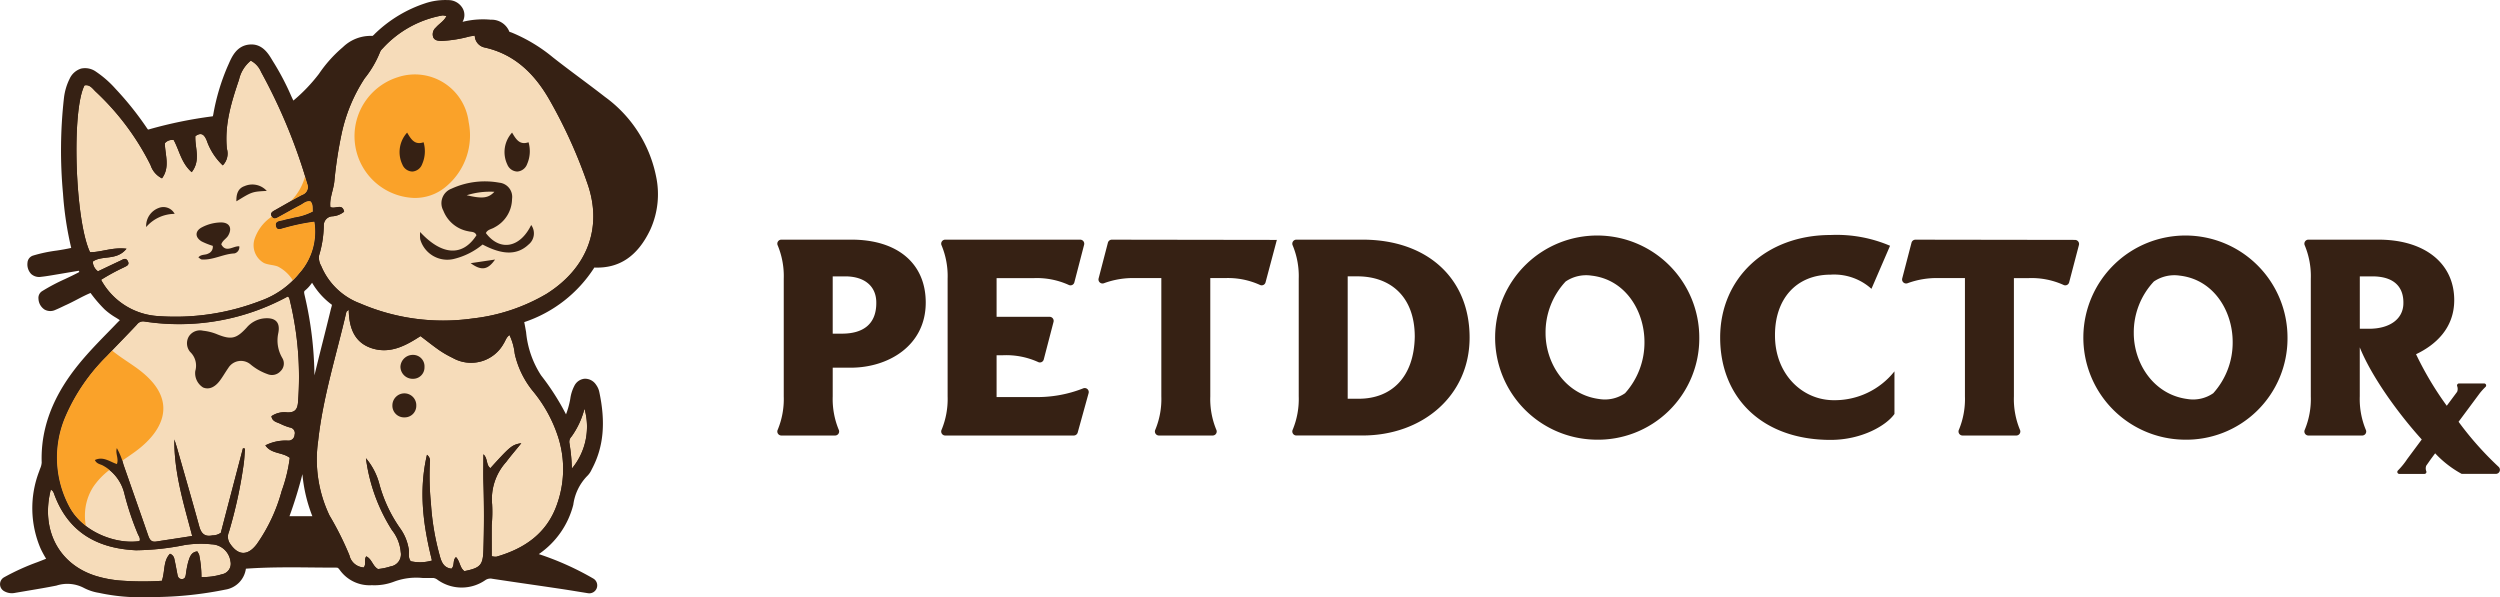
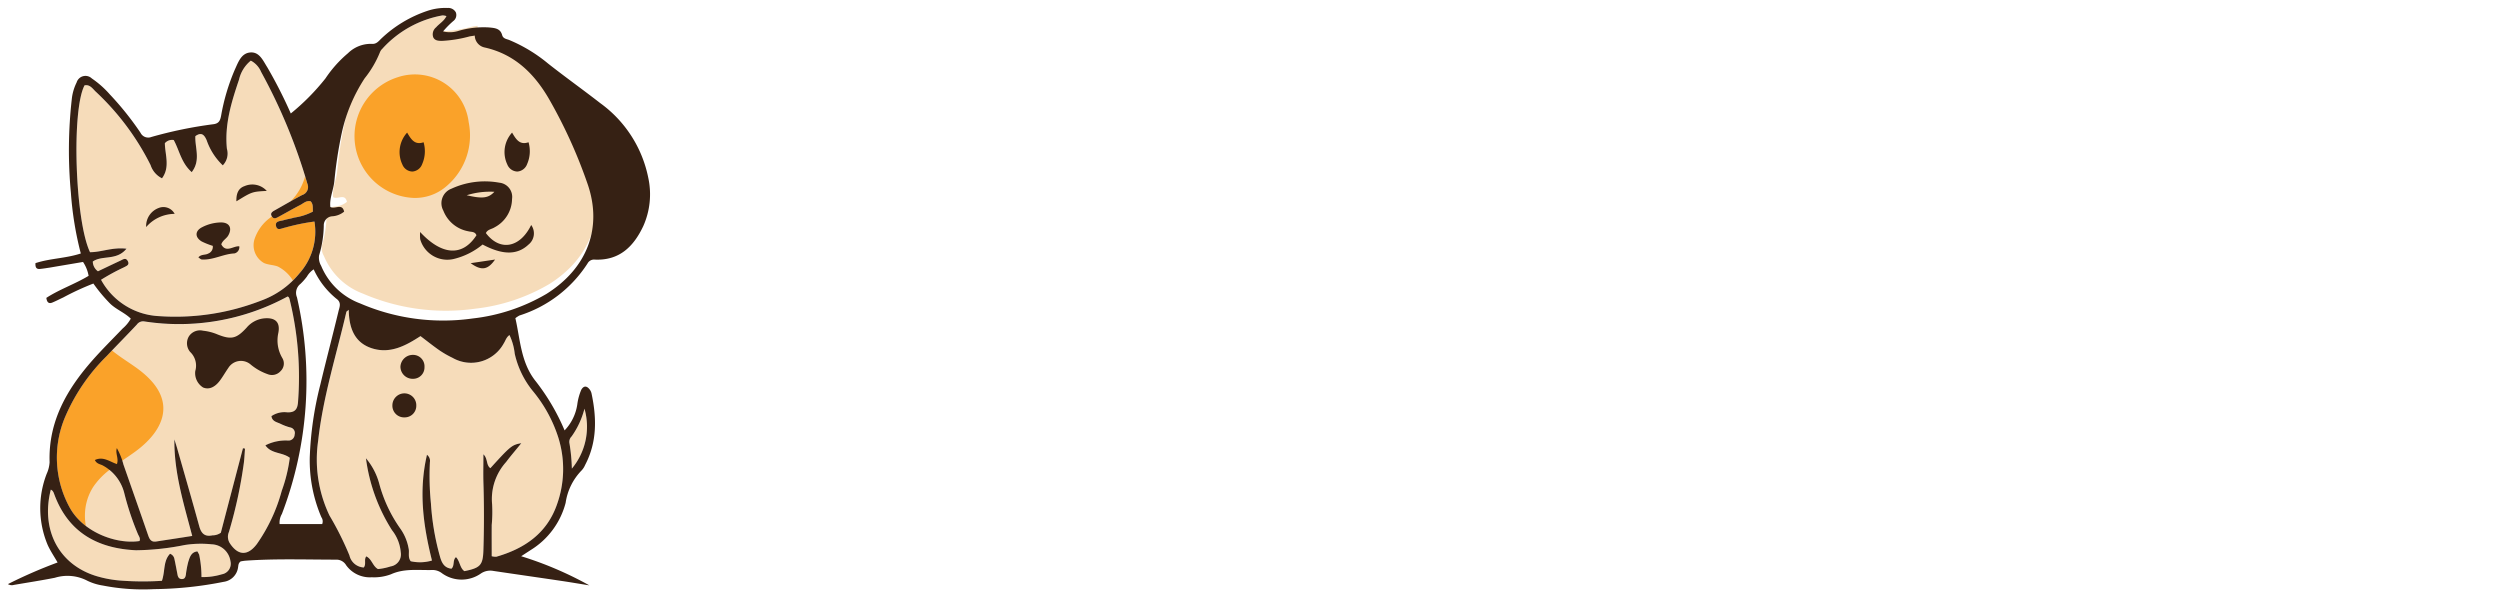
<svg xmlns="http://www.w3.org/2000/svg" viewBox="0 0 313.483 74.894">
  <defs>
    <style>.cls-1{fill:#362114}.cls-2{fill:#f6dcba}.cls-3{fill:#faa229}</style>
  </defs>
  <g id="Layer_2" data-name="Layer 2">
    <g id="Layer_1-2" data-name="Layer 1">
-       <path d="M106.781 30.051c5.709 0 9.3 2.947 9.3 7.888 0 5.434-4.727 8.166-9.393 8.166h-2.271V49.7a10.068 10.068 0 0 0 .751 4.177.506.506 0 0 1-.451.734h-6.74a.505.505 0 0 1-.451-.734 10.084 10.084 0 0 0 .751-4.177V34.962a10.084 10.084 0 0 0-.751-4.177.505.505 0 0 1 .451-.734Zm-1.2 11.787c2.547 0 4.3-1.105 4.3-3.837.031-2.057-1.412-3.346-3.9-3.346h-1.565v7.183ZM129.847 49.788a15.624 15.624 0 0 0 5.955-1.081.506.506 0 0 1 .7.6l-1.365 4.93a.512.512 0 0 1-.492.374h-16.12a.505.505 0 0 1-.45-.734 10.083 10.083 0 0 0 .75-4.177V34.962a10.083 10.083 0 0 0-.75-4.177.505.505 0 0 1 .45-.734h16.922a.51.51 0 0 1 .494.638l-1.222 4.711a.5.5 0 0 1-.719.323 9.687 9.687 0 0 0-4.368-.848h-4.666v4.85h6.646a.51.51 0 0 1 .494.638l-1.225 4.706a.5.5 0 0 1-.718.323 9.685 9.685 0 0 0-4.367-.848h-.83v5.249ZM158.692 35.4a.5.5 0 0 1-.718.321 9.671 9.671 0 0 0-4.371-.85h-1.841V49.7a10.068 10.068 0 0 0 .751 4.177.506.506 0 0 1-.451.734h-6.74a.506.506 0 0 1-.451-.734 10.068 10.068 0 0 0 .752-4.177V34.87h-3.254a10.564 10.564 0 0 0-3.937.643.506.506 0 0 1-.674-.6l1.165-4.478a.511.511 0 0 1 .5-.382l20.662.03.031-.03ZM170.864 30.051c8.073 0 13.414 4.819 13.414 12.278 0 7.336-5.955 12.278-13.414 12.278h-8.312a.506.506 0 0 1-.451-.734 10.068 10.068 0 0 0 .751-4.177V34.962a10.068 10.068 0 0 0-.751-4.177.506.506 0 0 1 .451-.734ZM170.373 50c4.082 0 6.937-2.671 7.029-7.766 0-5.187-3.192-7.582-7.182-7.582h-1.228V50ZM199.973 55.129a12.8 12.8 0 1 1 13.106-12.8 12.7 12.7 0 0 1-13.106 12.8Zm3.806-5.832a9.488 9.488 0 0 0 2.425-6.416c0-3.867-2.364-7.827-6.631-8.318a4.578 4.578 0 0 0-3.253.737 9.329 9.329 0 0 0-2.517 6.477c0 3.745 2.456 7.7 6.722 8.257a4.436 4.436 0 0 0 3.254-.734ZM237.552 46.565v5.341c-.982 1.412-4.051 3.254-8.011 3.254-8.595 0-13.844-5.31-13.844-12.831 0-7.49 5.8-12.861 13.844-12.861a17.025 17.025 0 0 1 7.459 1.35l-2.333 5.4a6.983 6.983 0 0 0-5.095-1.78c-4.39 0-7 3.1-7 7.552v.091c0 4.82 3.407 8.1 7.367 8.1a9.568 9.568 0 0 0 7.613-3.616ZM259.458 35.4a.5.5 0 0 1-.718.323 9.676 9.676 0 0 0-4.368-.849h-1.842V49.7a10.068 10.068 0 0 0 .751 4.177.505.505 0 0 1-.451.734h-6.74a.506.506 0 0 1-.451-.734 10.084 10.084 0 0 0 .751-4.177V34.87h-3.253a10.564 10.564 0 0 0-3.937.643.506.506 0 0 1-.674-.6l1.165-4.478a.511.511 0 0 1 .5-.382l20 .029a.511.511 0 0 1 .493.64ZM273.731 55.129a12.8 12.8 0 1 1 13.107-12.8 12.7 12.7 0 0 1-13.107 12.8Zm3.805-5.832a9.478 9.478 0 0 0 2.426-6.416c0-3.867-2.363-7.827-6.631-8.318a4.577 4.577 0 0 0-3.253.737 9.329 9.329 0 0 0-2.517 6.477c0 3.745 2.456 7.7 6.722 8.257a4.434 4.434 0 0 0 3.253-.734ZM313.3 58.53a40.415 40.415 0 0 1-5.012-5.642l2.661-3.585a7.942 7.942 0 0 1 .72-.791.248.248 0 0 0-.172-.428h-3.152a.247.247 0 0 0-.238.322.977.977 0 0 1 0 .727l-1.3 1.747a40.964 40.964 0 0 1-3.851-6.464c2.394-1.136 4.788-3.223 4.788-6.783 0-4.666-3.775-7.582-9.485-7.582h-8.8a.505.505 0 0 0-.454.728 10.056 10.056 0 0 1 .754 4.183V49.7a10.056 10.056 0 0 1-.754 4.183.505.505 0 0 0 .454.728h6.739a.5.5 0 0 0 .454-.728 10.071 10.071 0 0 1-.753-4.183v-6.143c1.45 3.6 4.739 8.2 7.773 11.55l-1.818 2.448A9.4 9.4 0 0 1 300.681 59a.249.249 0 0 0 .176.426h3.151a.248.248 0 0 0 .237-.326.97.97 0 0 1-.015-.7l.594-.847.527-.711a13.174 13.174 0 0 0 3.328 2.579h4.3a.509.509 0 0 0 .321-.891Zm-16.23-17.306h-1.166v-6.569h1.565c2.854 0 3.929 1.443 3.9 3.346.002 2.026-1.748 3.223-4.296 3.223ZM82.266 22.112a16.271 16.271 0 0 0-6.389-9.949c-1.027-.8-2.07-1.58-3.114-2.36-1.151-.86-2.3-1.72-3.43-2.609a20.176 20.176 0 0 0-5.166-3.109 6.455 6.455 0 0 0-.235-.08l-.057-.017a2.393 2.393 0 0 0-2.34-1.516l-.1-.011A10.643 10.643 0 0 0 58 2.74a1.705 1.705 0 0 0 .057-1.612A2.054 2.054 0 0 0 56.194.012a7.986 7.986 0 0 0-2.924.417 16.441 16.441 0 0 0-6.081 3.632 4.79 4.79 0 0 0-.24.233 1.018 1.018 0 0 1-.248.21 4.986 4.986 0 0 0-3.695 1.4 16.478 16.478 0 0 0-3.012 3.356 20.856 20.856 0 0 1-3.209 3.352c-.1-.211-.2-.419-.292-.626a32.625 32.625 0 0 0-2.143-4.1c-.077-.118-.151-.243-.227-.369-.467-.781-1.246-2.094-2.866-1.93-1.58.154-2.183 1.524-2.581 2.431l-.132.294a26.758 26.758 0 0 0-1.791 5.988 2.423 2.423 0 0 1-.066.281l-.05.007a54.423 54.423 0 0 0-7.919 1.624c-.086.023-.138.03-.15.037a.974.974 0 0 1-.126-.158 38.983 38.983 0 0 0-3.942-4.94A12.989 12.989 0 0 0 12.054 9a2.351 2.351 0 0 0-1.886-.4 2.355 2.355 0 0 0-1.44 1.285 7.262 7.262 0 0 0-.711 2.423A58.9 58.9 0 0 0 7.9 24.264a41.973 41.973 0 0 0 1.03 6.824 26.11 26.11 0 0 1-1.863.337 18.355 18.355 0 0 0-2.937.627 1 1 0 0 0-.682.89 1.739 1.739 0 0 0 .452 1.405 1.494 1.494 0 0 0 1.238.367c.426-.046.851-.11 1.274-.181q1.526-.254 3.05-.514l.413-.07c.026.053.051.105.073.156-.587.318-1.2.607-1.8.889a24.021 24.021 0 0 0-2.878 1.522.994.994 0 0 0-.445.956 1.69 1.69 0 0 0 .763 1.345 1.47 1.47 0 0 0 1.353.042c.307-.126.606-.269.905-.412.165-.079.33-.159.5-.234.452-.206.893-.436 1.337-.668.564-.294 1.105-.577 1.671-.809a16.828 16.828 0 0 0 1.768 2.064 8.354 8.354 0 0 0 1.439 1.046c.161.1.319.2.469.3l-.123.121-.239.24c-.379.4-.762.789-1.146 1.183-.885.906-1.8 1.844-2.66 2.818C8.344 47.355 5.021 51.856 5.228 58a2.207 2.207 0 0 1-.192.748c-.044.119-.087.239-.127.359a12.843 12.843 0 0 0 .18 9.672 12.856 12.856 0 0 0 .695 1.281q-.535.215-1.072.422A28.956 28.956 0 0 0 .492 72.4.994.994 0 0 0 .5 74.115a1.931 1.931 0 0 0 1.423.22l1.577-.268c1.194-.2 2.387-.4 3.574-.638a4.448 4.448 0 0 1 3.385.261 6.246 6.246 0 0 0 1.968.654l.285.06a24.494 24.494 0 0 0 5.171.49c.524 0 1.022-.011 1.482-.025a46.572 46.572 0 0 0 8.891-.935 3.081 3.081 0 0 0 2.57-2.572c0-.018.007-.036.01-.055h.035c2.787-.2 5.646-.176 8.411-.148.962.009 1.925.018 2.888.018.147 0 .221 0 .429.286a4.59 4.59 0 0 0 4.027 1.917 6.849 6.849 0 0 0 2.821-.458 8 8 0 0 1 3.523-.449c.453.008.908.015 1.361 0a1.133 1.133 0 0 1 .561.249 5.2 5.2 0 0 0 5.965.023 1.129 1.129 0 0 1 .871-.171q2.4.363 4.811.711 1.8.261 3.59.527c.824.122 1.646.256 2.468.39l1.142.184a.994.994 0 0 0 .677-1.828 36.078 36.078 0 0 0-6.853-3.077 10.7 10.7 0 0 0 4.326-6.194 6.358 6.358 0 0 1 1.695-3.552 2.641 2.641 0 0 0 .607-.86l.061-.119c1.43-2.713 1.714-5.769.893-9.615a2.3 2.3 0 0 0-.4-.891 1.653 1.653 0 0 0-1.445-.76 1.6 1.6 0 0 0-1.288.91 4.918 4.918 0 0 0-.5 1.593 8.84 8.84 0 0 1-.1.5 10.257 10.257 0 0 1-.438 1.465 30.771 30.771 0 0 0-3.125-4.887 11.936 11.936 0 0 1-1.88-5.423c-.074-.421-.149-.84-.232-1.256a16.676 16.676 0 0 0 8.789-6.844c3.149.131 5.457-1.436 7.037-4.794a10.73 10.73 0 0 0 .703-6.642Zm-43.1 42.613H36.3a54.728 54.728 0 0 0 1.621-5.269 18.868 18.868 0 0 0 1.245 5.269Zm-.96-27.669c-.119-.5-.074-.538.093-.671a4.3 4.3 0 0 0 .715-.774l.12-.154a9.156 9.156 0 0 0 2.488 2.763 1.884 1.884 0 0 1-.079.345c-.024.088-.049.177-.07.264a453.92 453.92 0 0 1-.98 3.944 395.03 395.03 0 0 0-1.064 4.291 45.834 45.834 0 0 0-1.223-10.008Z" class="cls-1" />
      <path d="M6.855 62.121C8.635 66.8 12.252 68.77 17.043 69a32.362 32.362 0 0 0 6.1-.656 13.08 13.08 0 0 1 3.409-.089 2.465 2.465 0 0 1 2.348 2.126 1.34 1.34 0 0 1-1.073 1.63 8.109 8.109 0 0 1-2.574.348 13.78 13.78 0 0 0-.288-2.8 3.858 3.858 0 0 0-.229-.418c-.8.09-.954.746-1.143 1.322a12.375 12.375 0 0 0-.3 1.61c-.05.3-.139.537-.5.537-.338 0-.477-.229-.537-.507-.129-.676-.248-1.352-.4-2.018a.838.838 0 0 0-.547-.646c-.865.9-.6 2.147-1.014 3.39a37.078 37.078 0 0 1-4.92-.01 14.374 14.374 0 0 1-3.359-.6c-4.644-1.451-6.93-5.784-5.648-10.819.332.145.378.453.487.721Z" class="cls-2" />
      <path d="M33.274 55.85c.755 1.093 2.107.834 3.061 1.56a19.306 19.306 0 0 1-1.014 4.155 21.214 21.214 0 0 1-3.121 6.669c-1.143 1.511-2.355 1.451-3.379-.1a1.51 1.51 0 0 1-.119-1.421 57.575 57.575 0 0 0 1.878-8.7c.07-.576.09-1.172.139-1.749a2.347 2.347 0 0 0-.258-.05c-.934 3.578-1.879 7.157-2.773 10.6a1.807 1.807 0 0 1-1.054.328c-.954.2-1.4-.218-1.65-1.133-.894-3.26-1.838-6.5-2.763-9.75-.109-.388-.238-.765-.357-1.143-.05 4.155 1.172 8.051 2.236 12.1-1.58.249-3.061.467-4.532.7-.666.1-.845-.348-1.024-.865-1.014-2.932-2.048-5.864-3.071-8.8a8.389 8.389 0 0 0-.825-2.048c-.219.666.268 1.283.01 2-.875-.278-1.71-1-2.763-.507.238.517.705.507 1.033.706a5.437 5.437 0 0 1 2.634 3.369 35.328 35.328 0 0 0 1.72 5.189c.119.288.357.546.208.894-2.8.437-7.076-1.034-8.806-4.294a13.036 13.036 0 0 1-.417-11.5 23.952 23.952 0 0 1 5.109-7.4c1.252-1.332 2.544-2.624 3.786-3.956a.961.961 0 0 1 .935-.387 28.5 28.5 0 0 0 17.96-3.121c.179.02.248.268.288.467a40.723 40.723 0 0 1 1.024 12.792c-.07.914-.418 1.292-1.342 1.262a2.881 2.881 0 0 0-1.988.477c.089.686.706.745 1.163.974a6.712 6.712 0 0 0 1.153.447.707.707 0 0 1 .586.905.767.767 0 0 1-.815.745 5.6 5.6 0 0 0-2.852.585Z" class="cls-2" />
      <path d="M36.892 27.284c-.428.14-.9.189-1.332.328-.4.12-1.084.08-.954.706.129.686.715.3 1.123.229a25.833 25.833 0 0 1 3.7-.766 7.842 7.842 0 0 1-1.888 6.5 11.064 11.064 0 0 1-4.871 3.439 29.637 29.637 0 0 1-12.77 1.919 8.741 8.741 0 0 1-7.226-4.552 26.344 26.344 0 0 1 2.852-1.551c.3-.169.766-.278.507-.785s-.616-.209-.934-.06c-.944.438-1.888.895-2.813 1.332a1.534 1.534 0 0 1-.646-1.222c1.173-.835 2.982-.07 4.224-1.61-1.789-.209-3.16.447-4.572.437C9.4 27.672 8.953 13.807 10.6 10.706c.646-.129.993.388 1.351.745a32.335 32.335 0 0 1 6.928 9.254 2.817 2.817 0 0 0 1.431 1.66c1.034-1.4.388-2.932.358-4.4a1.2 1.2 0 0 1 1.113-.4c.716 1.3.944 2.872 2.256 4.025 1.163-1.5.388-3.051.457-4.512.756-.547 1.124-.179 1.422.527a7.863 7.863 0 0 0 2.017 3.131 2.119 2.119 0 0 0 .517-2.078c-.308-3.041.567-5.864 1.521-8.677a4.269 4.269 0 0 1 1.471-2.375 2.816 2.816 0 0 1 1.292 1.411 69.319 69.319 0 0 1 5.8 14.015 1.051 1.051 0 0 1-.646 1.421c-1.133.6-2.236 1.242-3.349 1.868-.318.179-.736.368-.457.815s.636.159.954-.01c.884-.477 1.749-.984 2.644-1.441.387-.208.735-.566 1.262-.447.358.378.248.835.288 1.292a7.254 7.254 0 0 1-2.338.754ZM73.289 51.248a8.216 8.216 0 0 1-1.581 7.514 22.525 22.525 0 0 0-.3-3.151.936.936 0 0 1 .259-.875 10.489 10.489 0 0 0 1.622-3.488ZM69.82 63.314c-1.272 3.588-4.065 5.486-7.594 6.5a2.185 2.185 0 0 1-.566-.069c0-1.293-.01-2.605 0-3.917a17.579 17.579 0 0 0 .05-2.6 6.936 6.936 0 0 1 1.759-5.3c.6-.8 1.262-1.561 1.9-2.356-1.163.2-1.361.358-3.876 3.131-.557-.388-.3-1.2-.875-1.739 0 1.262-.03 2.385 0 3.508q.135 4.25 0 8.5c-.059 1.9-.377 2.237-2.385 2.644-.587-.417-.537-1.232-1.054-1.759-.447.387-.139 1.053-.566 1.451-.925-.1-1.243-.785-1.451-1.56a31.772 31.772 0 0 1-1.123-6.61 34.721 34.721 0 0 1-.13-5.188.952.952 0 0 0-.367-.925c-1.074 4.592-.458 8.906.626 13.259a5.285 5.285 0 0 1-2.664.09c-.4-.527-.139-1.1-.268-1.62a6.14 6.14 0 0 0-.984-2.4 17.664 17.664 0 0 1-2.684-5.665 8.249 8.249 0 0 0-1.68-3.23 22.128 22.128 0 0 0 3.27 9.024 5.125 5.125 0 0 1 1.094 2.754 1.529 1.529 0 0 1-1.282 1.789 7.391 7.391 0 0 1-1.571.328c-.676-.368-.765-1.263-1.471-1.591-.318.428.03.935-.308 1.392a1.944 1.944 0 0 1-1.8-1.511 38.565 38.565 0 0 0-2.505-5.009 16.325 16.325 0 0 1-1.421-9.353c.606-5.516 2.3-10.794 3.539-16.171.019-.07.119-.109.3-.268.03 2.325.745 4.234 3.111 4.89 2.206.606 4.095-.428 5.884-1.59.825.626 1.57 1.222 2.355 1.769a12.151 12.151 0 0 0 1.66.954 4.667 4.667 0 0 0 6.421-1.8c.228-.338.308-.765.725-1.054a7.259 7.259 0 0 1 .656 2.336 11.333 11.333 0 0 0 2.237 4.642A17.436 17.436 0 0 1 70 54.836a13.175 13.175 0 0 1-.18 8.478Z" class="cls-2" />
-       <path d="M47.974 6.084a13.314 13.314 0 0 1 7.534-4.154 2.356 2.356 0 0 1 .477.089c-.318.646-.905.944-1.312 1.421a1.119 1.119 0 0 0-.348 1.233c.2.437.656.447 1.073.457a16.089 16.089 0 0 0 3.5-.566c.179-.03.358-.05.636-.1a1.558 1.558 0 0 0 1.272 1.5c3.747.845 6.232 3.31 8.071 6.51a61.885 61.885 0 0 1 4.8 10.585c1.919 5.517-.059 10.6-5.158 13.8a23.371 23.371 0 0 1-9.283 3.081 26.281 26.281 0 0 1-14.074-1.888 8.516 8.516 0 0 1-4.89-4.712 2.018 2.018 0 0 1-.259-1.321 13.422 13.422 0 0 0 .587-3.767 1.129 1.129 0 0 1 1.024-1.124 2.6 2.6 0 0 0 1.53-.586c-.248-1.113-1.143-.248-1.729-.586-.129-1.094.407-2.157.507-3.27a52.651 52.651 0 0 1 .914-5.954 20.425 20.425 0 0 1 2.882-6.908 12.931 12.931 0 0 0 1.929-3.3 1.208 1.208 0 0 1 .317-.44Z" class="cls-2" />
+       <path d="M47.974 6.084a13.314 13.314 0 0 1 7.534-4.154 2.356 2.356 0 0 1 .477.089c-.318.646-.905.944-1.312 1.421c.2.437.656.447 1.073.457a16.089 16.089 0 0 0 3.5-.566c.179-.03.358-.05.636-.1a1.558 1.558 0 0 0 1.272 1.5c3.747.845 6.232 3.31 8.071 6.51a61.885 61.885 0 0 1 4.8 10.585c1.919 5.517-.059 10.6-5.158 13.8a23.371 23.371 0 0 1-9.283 3.081 26.281 26.281 0 0 1-14.074-1.888 8.516 8.516 0 0 1-4.89-4.712 2.018 2.018 0 0 1-.259-1.321 13.422 13.422 0 0 0 .587-3.767 1.129 1.129 0 0 1 1.024-1.124 2.6 2.6 0 0 0 1.53-.586c-.248-1.113-1.143-.248-1.729-.586-.129-1.094.407-2.157.507-3.27a52.651 52.651 0 0 1 .914-5.954 20.425 20.425 0 0 1 2.882-6.908 12.931 12.931 0 0 0 1.929-3.3 1.208 1.208 0 0 1 .317-.44Z" class="cls-2" />
      <path d="M20.468 50.883c-.16-2-1.736-3.593-3.368-4.765-1.01-.725-2.1-1.384-3.054-2.169-.223.233-.449.464-.67.7a23.952 23.952 0 0 0-5.109 7.4 13.036 13.036 0 0 0 .417 11.5 7.439 7.439 0 0 0 2.083 2.4 7.12 7.12 0 0 1-.116-1.464 6.666 6.666 0 0 1 .833-3.085c.064-.115.132-.227.2-.337a9.151 9.151 0 0 1 2.018-2.121c.516-.411 1.06-.8 1.613-1.174S16.457 57 17 56.6c1.881-1.381 3.654-3.394 3.468-5.717ZM36.585 25.1c-.055.057-.116.107-.173.162.492-.277.984-.551 1.483-.814a1.051 1.051 0 0 0 .646-1.421c-.1-.3-.2-.607-.293-.911-.024.087-.041.175-.068.261a6.916 6.916 0 0 1-1.595 2.723ZM39.426 27.781a25.833 25.833 0 0 0-3.7.766c-.408.069-.994.457-1.123-.229-.13-.626.556-.586.954-.706.437-.139.9-.188 1.332-.327a7.28 7.28 0 0 0 2.345-.756c-.04-.457.07-.914-.288-1.292-.527-.119-.875.239-1.262.447-.895.457-1.76.964-2.644 1.441-.317.169-.684.445-.952.014-.062.049-.126.1-.187.145a5.462 5.462 0 0 0-2 2.748 2.558 2.558 0 0 0 1.2 2.948c.545.244 1.175.226 1.733.438a4.7 4.7 0 0 1 1.889 1.744 9.437 9.437 0 0 0 .81-.88 7.842 7.842 0 0 0 1.893-6.501Z" class="cls-3" />
      <path d="M27.827 72.011a1.34 1.34 0 0 0 1.073-1.63 2.465 2.465 0 0 0-2.345-2.127 13.08 13.08 0 0 0-3.409.089 32.362 32.362 0 0 1-6.1.656c-4.791-.229-8.408-2.2-10.188-6.878-.109-.268-.159-.576-.487-.725-1.282 5.039 1 9.372 5.656 10.823a14.374 14.374 0 0 0 3.359.6 37.078 37.078 0 0 0 4.92.01c.418-1.243.149-2.485 1.014-3.39a.838.838 0 0 1 .547.646c.149.666.268 1.342.4 2.018.06.278.2.507.537.507.358 0 .447-.239.5-.537a12.375 12.375 0 0 1 .3-1.61c.189-.576.348-1.232 1.143-1.322a3.858 3.858 0 0 1 .229.418 13.78 13.78 0 0 1 .288 2.8 8.109 8.109 0 0 0 2.563-.348Zm6.262-44.876c-.279-.447.139-.636.457-.815 1.113-.626 2.216-1.272 3.349-1.868a1.051 1.051 0 0 0 .646-1.421 69.319 69.319 0 0 0-5.8-14.015 2.816 2.816 0 0 0-1.292-1.411 4.269 4.269 0 0 0-1.475 2.375c-.954 2.813-1.829 5.636-1.521 8.677a2.119 2.119 0 0 1-.517 2.078 7.863 7.863 0 0 1-2.017-3.135c-.3-.706-.666-1.074-1.422-.527-.069 1.461.706 3.012-.457 4.512-1.312-1.153-1.54-2.723-2.256-4.025a1.2 1.2 0 0 0-1.113.4c.03 1.471.676 3-.358 4.4a2.817 2.817 0 0 1-1.431-1.66 32.335 32.335 0 0 0-6.928-9.254c-.358-.357-.7-.874-1.351-.745-1.65 3.1-1.2 16.966.685 20.922 1.412.01 2.783-.646 4.572-.437-1.242 1.54-3.051.775-4.224 1.61a1.534 1.534 0 0 0 .646 1.222c.925-.437 1.869-.894 2.813-1.332.318-.149.676-.437.934.06s-.208.616-.507.785a26.344 26.344 0 0 0-2.852 1.551 8.741 8.741 0 0 0 7.23 4.557 29.637 29.637 0 0 0 12.771-1.918 11.064 11.064 0 0 0 4.871-3.439 7.842 7.842 0 0 0 1.888-6.5 25.833 25.833 0 0 0-3.7.766c-.408.069-.994.457-1.123-.229-.13-.626.556-.586.954-.706.437-.139.9-.188 1.332-.328a7.254 7.254 0 0 0 2.345-.755c-.04-.457.07-.914-.288-1.292-.527-.119-.875.239-1.262.447-.895.457-1.76.964-2.644 1.441-.319.168-.687.447-.955.009ZM35.2 53.156c-.457-.229-1.074-.288-1.163-.974a2.881 2.881 0 0 1 1.988-.477c.924.03 1.272-.348 1.342-1.262a40.723 40.723 0 0 0-1.024-12.792c-.04-.2-.109-.447-.288-.467A28.5 28.5 0 0 1 18.1 40.305a.961.961 0 0 0-.935.387c-1.242 1.332-2.534 2.624-3.786 3.956a23.952 23.952 0 0 0-5.109 7.4 13.036 13.036 0 0 0 .417 11.5c1.73 3.26 6 4.731 8.806 4.294.149-.348-.089-.606-.208-.894a35.328 35.328 0 0 1-1.72-5.189 5.437 5.437 0 0 0-2.634-3.369c-.328-.2-.8-.189-1.033-.706 1.053-.5 1.888.229 2.763.507.258-.715-.229-1.332-.01-2a8.389 8.389 0 0 1 .825 2.048c1.023 2.932 2.057 5.864 3.071 8.8.179.517.358.964 1.024.865 1.471-.229 2.952-.447 4.532-.7-1.064-4.045-2.286-7.941-2.236-12.1.119.378.248.755.357 1.143.925 3.25 1.869 6.49 2.763 9.75.249.915.7 1.332 1.65 1.133a1.807 1.807 0 0 0 1.054-.328c.894-3.438 1.839-7.017 2.773-10.595a2.347 2.347 0 0 1 .258.05c-.049.577-.069 1.173-.139 1.749a57.575 57.575 0 0 1-1.878 8.7 1.51 1.51 0 0 0 .119 1.421c1.024 1.551 2.236 1.611 3.379.1a21.214 21.214 0 0 0 3.121-6.669 19.306 19.306 0 0 0 1.014-4.155c-.954-.726-2.306-.467-3.061-1.56a5.6 5.6 0 0 1 2.852-.6.767.767 0 0 0 .815-.745.707.707 0 0 0-.586-.905 6.712 6.712 0 0 1-1.158-.437Zm7.236-14.094c.129-.536.427-1.113-.249-1.6a10.18 10.18 0 0 1-2.852-3.687 2.7 2.7 0 0 0-.845.9 7.433 7.433 0 0 1-.815.925 1.42 1.42 0 0 0-.438 1.679 46.7 46.7 0 0 1-1.888 27.164 2.157 2.157 0 0 0-.288 1.272H40.4a.9.9 0 0 0-.1-.855 18.1 18.1 0 0 1-1.46-7.45 42.76 42.76 0 0 1 1.331-9.194c.729-3.061 1.529-6.092 2.267-9.154Zm19.79 30.752c3.529-1.014 6.322-2.912 7.594-6.5a13.175 13.175 0 0 0 .18-8.478 17.436 17.436 0 0 0-3.22-5.844 11.333 11.333 0 0 1-2.237-4.642 7.259 7.259 0 0 0-.656-2.336c-.417.289-.5.716-.725 1.054a4.667 4.667 0 0 1-6.421 1.8 12.151 12.151 0 0 1-1.66-.954c-.785-.547-1.53-1.143-2.355-1.769-1.789 1.162-3.678 2.2-5.884 1.59-2.366-.656-3.081-2.565-3.111-4.89-.179.159-.279.2-.3.268-1.243 5.377-2.933 10.655-3.539 16.171a16.325 16.325 0 0 0 1.421 9.353 38.565 38.565 0 0 1 2.505 5.009 1.944 1.944 0 0 0 1.8 1.511c.338-.457-.01-.964.308-1.392.706.328.795 1.223 1.471 1.591a7.391 7.391 0 0 0 1.571-.328 1.529 1.529 0 0 0 1.282-1.789 5.125 5.125 0 0 0-1.094-2.754 22.128 22.128 0 0 1-3.27-9.024 8.249 8.249 0 0 1 1.68 3.23 17.664 17.664 0 0 0 2.684 5.665 6.14 6.14 0 0 1 .984 2.4c.129.516-.129 1.093.268 1.62a5.285 5.285 0 0 0 2.664-.09c-1.084-4.353-1.7-8.667-.626-13.259a.952.952 0 0 1 .367.925 34.721 34.721 0 0 0 .13 5.188 31.772 31.772 0 0 0 1.123 6.61c.208.775.526 1.461 1.451 1.56.427-.4.119-1.064.566-1.451.517.527.467 1.342 1.054 1.759 2.008-.407 2.326-.745 2.385-2.644q.135-4.248 0-8.5c-.03-1.123 0-2.246 0-3.508.577.536.318 1.351.875 1.739 2.515-2.773 2.713-2.932 3.876-3.131-.636.8-1.3 1.551-1.9 2.356a6.936 6.936 0 0 0-1.759 5.3 17.579 17.579 0 0 1-.05 2.6c-.01 1.312 0 2.624 0 3.917a2.185 2.185 0 0 0 .568.067Zm6.292-32.958c5.1-3.2 7.077-8.279 5.158-13.8a61.885 61.885 0 0 0-4.8-10.585c-1.839-3.2-4.324-5.665-8.071-6.51a1.558 1.558 0 0 1-1.272-1.5c-.278.05-.457.07-.636.1a16.089 16.089 0 0 1-3.5.566c-.417-.01-.874-.02-1.073-.457a1.119 1.119 0 0 1 .348-1.233c.407-.477.994-.775 1.312-1.421a2.356 2.356 0 0 0-.477-.089 13.314 13.314 0 0 0-7.534 4.154 1.208 1.208 0 0 0-.318.438 12.931 12.931 0 0 1-1.929 3.3 20.425 20.425 0 0 0-2.882 6.908 52.651 52.651 0 0 0-.914 5.954c-.1 1.113-.636 2.176-.507 3.27.586.338 1.481-.527 1.729.586a2.6 2.6 0 0 1-1.53.586 1.129 1.129 0 0 0-1.022 1.126 13.422 13.422 0 0 1-.587 3.767 2.018 2.018 0 0 0 .259 1.321 8.516 8.516 0 0 0 4.89 4.712 26.281 26.281 0 0 0 14.074 1.888 23.371 23.371 0 0 0 9.282-3.081Zm3.19 21.906a8.216 8.216 0 0 0 1.581-7.514 10.489 10.489 0 0 1-1.62 3.488.936.936 0 0 0-.259.875 22.525 22.525 0 0 1 .298 3.151Zm8.965-30.434c-1.212 2.584-3 4.363-6.1 4.224a.914.914 0 0 0-.895.477 15.806 15.806 0 0 1-8.537 6.53 3.6 3.6 0 0 0-.517.338c.606 2.614.666 5.447 2.445 7.773a26.95 26.95 0 0 1 3.727 6.3 5.97 5.97 0 0 0 1.59-3.24 6.979 6.979 0 0 1 .5-1.849c.308-.546.706-.517 1.064-.03a1.262 1.262 0 0 1 .228.5c.646 3.062.706 6.073-.805 8.946a2.307 2.307 0 0 1-.437.685 7.294 7.294 0 0 0-2.008 4.066 9.867 9.867 0 0 1-4.383 5.923c-.338.219-.676.438-1.193.776A44.878 44.878 0 0 1 73.9 73.4c-1.213-.189-2.415-.4-3.628-.576-2.793-.418-5.6-.815-8.4-1.233a2.105 2.105 0 0 0-1.551.308 4.209 4.209 0 0 1-4.89-.01 1.96 1.96 0 0 0-1.133-.417c-1.769.06-3.558-.239-5.268.537a5.982 5.982 0 0 1-2.415.377 3.662 3.662 0 0 1-3.21-1.51 1.409 1.409 0 0 0-1.233-.7c-3.8 0-7.583-.139-11.37.129-.229.02-.457.06-.616.089-.318.219-.289.517-.338.776a2.109 2.109 0 0 1-1.809 1.789 46.63 46.63 0 0 1-8.707.914 26.182 26.182 0 0 1-6.411-.447 6.792 6.792 0 0 1-1.958-.6 5.366 5.366 0 0 0-4.085-.378c-1.7.338-3.419.6-5.128.894a.938.938 0 0 1-.756-.1 60.047 60.047 0 0 1 6.229-2.712c-.427-.746-.894-1.432-1.232-2.167a11.9 11.9 0 0 1-.139-8.945 4.112 4.112 0 0 0 .367-1.451c-.169-5.1 2.157-9.144 5.387-12.8 1.213-1.372 2.515-2.654 3.777-3.976a4.534 4.534 0 0 0 1.017-1.234c-.755-.746-1.809-1.133-2.584-1.879a19.865 19.865 0 0 1-2.107-2.524 33.793 33.793 0 0 0-3.78 1.746c-.457.209-.905.447-1.362.636s-.686-.03-.755-.586c1.65-1.074 3.568-1.72 5.3-2.763a4.56 4.56 0 0 0-.7-1.74c-1.382.239-2.773.468-4.155.706-.407.06-.815.129-1.222.169-.507.06-.617-.238-.587-.726 1.829-.606 3.777-.586 5.685-1.212a41.589 41.589 0 0 1-1.242-7.594A57.38 57.38 0 0 1 9 12.445a6.09 6.09 0 0 1 .607-2.1 1.156 1.156 0 0 1 1.908-.507 11.982 11.982 0 0 1 2.256 2 37.455 37.455 0 0 1 3.849 4.812 1.076 1.076 0 0 0 1.361.526 53.224 53.224 0 0 1 7.773-1.6c.725-.089.864-.5.974-1.083a25.807 25.807 0 0 1 1.719-5.765c.418-.9.785-2.037 1.908-2.147 1.173-.119 1.63 1.024 2.157 1.849a58.356 58.356 0 0 1 2.952 5.8 28.3 28.3 0 0 0 4.344-4.393 14.979 14.979 0 0 1 2.822-3.16A4.079 4.079 0 0 1 46.6 5.5c.626.06.9-.378 1.252-.7a15.562 15.562 0 0 1 5.715-3.429A7.035 7.035 0 0 1 56.134 1a1.065 1.065 0 0 1 1.023.547.938.938 0 0 1-.328 1.1 11.364 11.364 0 0 0-1.272 1.292 3.58 3.58 0 0 0 1.978-.079 11.168 11.168 0 0 1 3.8-.418c.676.07 1.4.1 1.63.955.119.447.527.487.855.606a19.135 19.135 0 0 1 4.9 2.962c2.156 1.7 4.393 3.29 6.55 4.969a15.228 15.228 0 0 1 6.02 9.366 9.763 9.763 0 0 1-.617 6.028Z" class="cls-1" />
      <path d="M51.83 24.816A7.75 7.75 0 0 1 49.853 9.69a6.791 6.791 0 0 1 8.916 5.624 8.338 8.338 0 0 1-2.78 8.029 5.984 5.984 0 0 1-4.159 1.473Z" class="cls-3" />
      <path d="M52.679 29.09c2.774 2.989 5.348 3.077 7.066.41-.181-.489-.648-.4-1.025-.5a4.149 4.149 0 0 1-3.127-2.585 1.94 1.94 0 0 1 1.007-2.749 10.013 10.013 0 0 1 6.007-.758 1.788 1.788 0 0 1 1.6 2.043 4.078 4.078 0 0 1-2.18 3.549c-.366.243-.889.257-1.1.727 1.759 2.322 4.276 1.868 5.681-1.015a1.794 1.794 0 0 1-.34 2.459c-1.4 1.321-3.235 1.331-5.754-.011a8.935 8.935 0 0 1-3.565 1.8 3.528 3.528 0 0 1-4.263-2.478 5.91 5.91 0 0 1-.007-.892Zm5.842-4.608c1.994.469 2.729.363 3.471-.431a9.784 9.784 0 0 0-3.471.431ZM66.274 17.837a4.012 4.012 0 0 1-.176 2.735 1.419 1.419 0 0 1-1.228.939 1.4 1.4 0 0 1-1.259-.889 3.623 3.623 0 0 1 .6-3.994c.463.772.921 1.615 2.063 1.209ZM53.114 17.837a4.006 4.006 0 0 1-.175 2.735 1.42 1.42 0 0 1-1.229.939 1.4 1.4 0 0 1-1.259-.889 3.623 3.623 0 0 1 .6-3.994c.463.772.921 1.615 2.063 1.209ZM59.019 33l3.057-.455c-.9 1.302-1.715 1.435-3.057.455ZM52.2 50.888a1.448 1.448 0 0 1-1.476 1.449 1.465 1.465 0 0 1-1.52-1.544 1.509 1.509 0 0 1 1.482-1.468 1.494 1.494 0 0 1 1.514 1.563ZM53.228 46.02a1.426 1.426 0 0 1-1.436 1.48 1.535 1.535 0 0 1-1.581-1.51 1.562 1.562 0 0 1 1.617-1.49 1.433 1.433 0 0 1 1.4 1.52ZM24.486 46.524a2.368 2.368 0 0 0-.647-2.4 1.684 1.684 0 0 1-.163-1.927 1.658 1.658 0 0 1 1.785-.727 6.389 6.389 0 0 1 1.841.478c1.711.674 2.344.529 3.629-.868a3.3 3.3 0 0 1 2.1-1.149c1.43-.163 2.149.413 1.868 1.824a4.341 4.341 0 0 0 .5 3.138 1.317 1.317 0 0 1-.214 1.64 1.443 1.443 0 0 1-1.629.382 6.849 6.849 0 0 1-2.125-1.208 1.862 1.862 0 0 0-2.8.429c-.366.522-.679 1.082-1.06 1.591-.65.869-1.394 1.156-2.1.863a2.122 2.122 0 0 1-.985-2.066ZM26.679 30.827a8.987 8.987 0 0 1-1.386-.549c-.874-.522-.858-1.324.039-1.781a5.313 5.313 0 0 1 2.37-.606c1.072-.006 1.454.717.913 1.647-.229.394-.695.595-.867 1.1.593 1.131 1.517.165 2.261.252a.812.812 0 0 1-.6.886c-1.416.063-2.687.861-4.12.761-.114-.007-.22-.133-.414-.26.343-.423.865-.268 1.229-.478a.9.9 0 0 0 .575-.972ZM21.9 26.817a4.746 4.746 0 0 0-3.573 1.655 2.411 2.411 0 0 1 1.59-2.4 1.59 1.59 0 0 1 1.983.745ZM33.451 23.938c-1.844.1-1.844.1-3.808 1.307-.03-.889.2-1.629 1.026-1.909a2.443 2.443 0 0 1 2.782.602Z" class="cls-1" />
    </g>
  </g>
</svg>